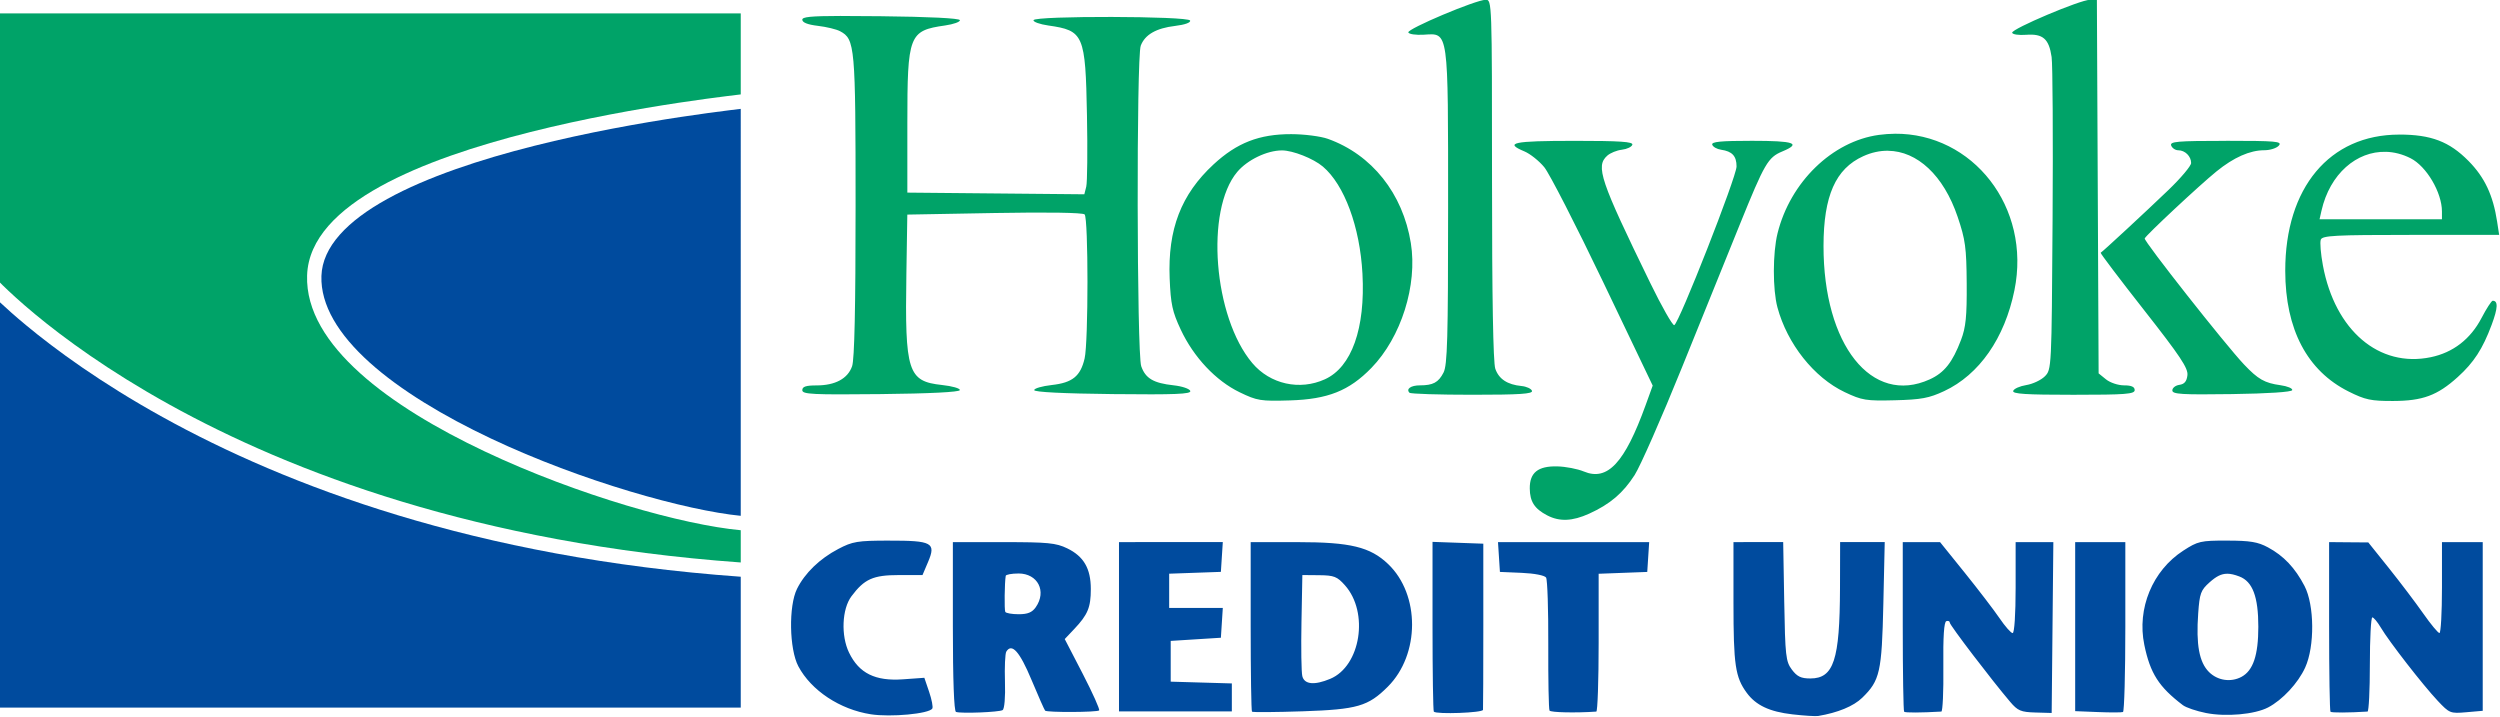
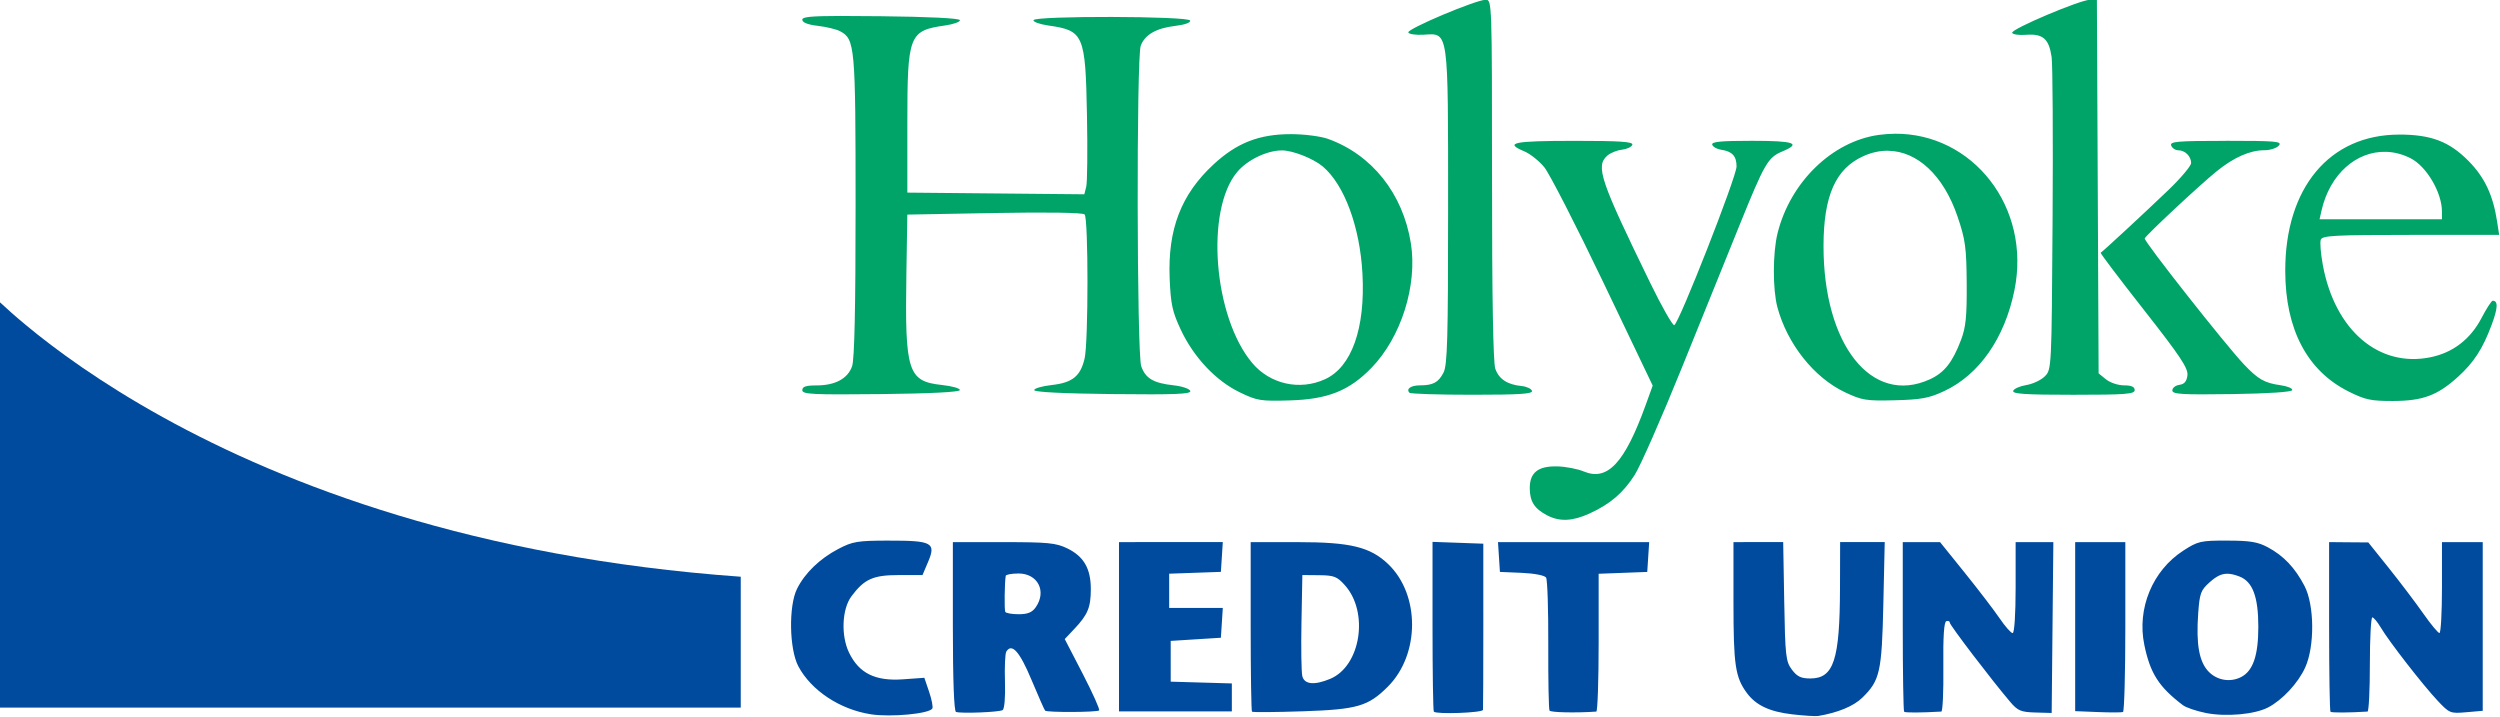
<svg xmlns="http://www.w3.org/2000/svg" id="svg4812" version="1.1" viewBox="0 0 84.414 24.195" height="24.195mm" width="84.414mm">
  <defs id="defs4806" />
  <g transform="translate(-35.894,-25.034)" id="layer1">
    <g transform="matrix(0.833,0,0,0.833,17.434,-0.157)" id="g5460">
      <path id="path5431" style="fill:#00a368;fill-opacity:1;stroke-width:0.127" d="m 118.873,36.395 c 0.331,0.009 0.67,0.093 1.001,0.261 0.645,0.326 1.271,1.388 1.271,2.157 v 0.315 h -2.48 -2.481 l 0.079,-0.349 c 0.34,-1.494 1.427,-2.417 2.609,-2.383 z m -20.182,-0.042 c 1.179,0.012 2.252,0.989 2.823,2.678 0.313,0.925 0.357,1.247 0.367,2.702 0.009,1.335 -0.035,1.774 -0.23,2.287 -0.347,0.914 -0.679,1.331 -1.271,1.6 -2.349,1.067 -4.308,-1.398 -4.303,-5.413 0.003,-2.027 0.488,-3.125 1.607,-3.633 0.338,-0.154 0.677,-0.226 1.007,-0.223 z m -24.565,-0.015 c 0.438,0 1.274,0.33 1.657,0.655 0.872,0.739 1.503,2.445 1.605,4.342 0.12,2.221 -0.438,3.789 -1.523,4.281 -1.024,0.465 -2.219,0.198 -2.941,-0.656 -1.575,-1.863 -1.917,-6.199 -0.612,-7.75 0.412,-0.489 1.207,-0.872 1.813,-0.872 z M 112.396,35.951 c -1.991,0 -2.289,0.026 -2.226,0.191 0.04,0.105 0.17,0.191 0.288,0.191 0.274,0 0.52,0.244 0.52,0.516 0,0.116 -0.415,0.609 -0.921,1.095 -0.928,0.891 -2.661,2.496 -2.746,2.543 -0.025,0.014 0.765,1.058 1.756,2.32 1.47,1.873 1.794,2.359 1.761,2.644 -0.029,0.25 -0.121,0.361 -0.326,0.39 -0.157,0.022 -0.286,0.124 -0.286,0.225 0,0.156 0.373,0.179 2.415,0.15 1.475,-0.021 2.427,-0.084 2.446,-0.162 0.017,-0.07 -0.197,-0.159 -0.477,-0.198 -0.646,-0.09 -0.906,-0.238 -1.478,-0.841 -0.745,-0.786 -4.07,-5.004 -4.026,-5.109 0.057,-0.137 2.221,-2.158 2.909,-2.716 0.701,-0.569 1.356,-0.859 1.94,-0.859 0.238,0 0.504,-0.086 0.591,-0.191 0.14,-0.168 -0.112,-0.191 -2.141,-0.191 z m -26.441,0 c -2.467,0 -2.836,0.079 -2.002,0.427 0.232,0.097 0.594,0.385 0.804,0.64 0.21,0.255 1.285,2.351 2.389,4.658 l 2.007,4.195 -0.286,0.79 c -0.849,2.346 -1.545,3.094 -2.506,2.692 -0.253,-0.106 -0.738,-0.199 -1.077,-0.207 -0.783,-0.018 -1.12,0.254 -1.114,0.897 0.005,0.531 0.192,0.821 0.707,1.089 0.499,0.26 1.02,0.239 1.7,-0.069 0.844,-0.383 1.375,-0.834 1.844,-1.567 0.231,-0.361 1.09,-2.313 1.909,-4.338 0.819,-2.024 1.878,-4.641 2.353,-5.815 1.008,-2.488 1.142,-2.719 1.722,-2.962 0.789,-0.33 0.498,-0.432 -1.228,-0.432 -1.273,0 -1.65,0.037 -1.61,0.159 0.029,0.087 0.191,0.179 0.36,0.203 0.448,0.064 0.625,0.256 0.625,0.678 0,0.417 -2.336,6.369 -2.525,6.432 -0.066,0.022 -0.505,-0.749 -0.975,-1.714 -2.031,-4.167 -2.22,-4.725 -1.742,-5.155 0.122,-0.11 0.39,-0.219 0.594,-0.242 0.204,-0.023 0.395,-0.114 0.424,-0.201 0.041,-0.123 -0.49,-0.159 -2.373,-0.159 z m 33.457,-0.254 c -2.824,2e-6 -4.623,2.153 -4.619,5.525 0.003,2.367 0.887,4.049 2.568,4.889 0.674,0.337 0.908,0.387 1.803,0.384 1.198,-0.003 1.796,-0.224 2.62,-0.969 0.655,-0.592 1.011,-1.141 1.376,-2.119 0.254,-0.681 0.267,-0.976 0.042,-0.975 -0.048,1.28e-4 -0.252,0.315 -0.453,0.7 -0.447,0.856 -1.154,1.402 -2.059,1.589 -2.094,0.435 -3.878,-1.083 -4.37,-3.718 -0.088,-0.471 -0.127,-0.943 -0.086,-1.048 0.063,-0.165 0.577,-0.192 3.652,-0.192 h 3.578 l -0.083,-0.54 c -0.164,-1.07 -0.505,-1.794 -1.158,-2.456 -0.779,-0.789 -1.52,-1.071 -2.813,-1.071 z m -44.904,-0.018 c -1.303,-0.003 -2.208,0.349 -3.156,1.226 -1.317,1.219 -1.86,2.631 -1.779,4.623 0.043,1.044 0.108,1.346 0.45,2.076 0.524,1.118 1.421,2.071 2.387,2.538 0.709,0.343 0.851,0.366 2.033,0.33 1.542,-0.046 2.406,-0.39 3.309,-1.319 1.205,-1.24 1.872,-3.352 1.597,-5.059 -0.324,-2.01 -1.579,-3.587 -3.363,-4.225 -0.289,-0.103 -0.954,-0.189 -1.479,-0.19 z m 24.457,-0.016 c -0.21,0.002 -0.424,0.017 -0.641,0.046 -1.891,0.257 -3.597,1.913 -4.111,3.991 -0.197,0.797 -0.199,2.276 -0.004,3.001 0.399,1.48 1.482,2.845 2.728,3.436 h 2.54e-4 c 0.701,0.332 0.865,0.359 2.033,0.329 1.071,-0.027 1.385,-0.086 1.998,-0.372 1.421,-0.665 2.451,-2.143 2.847,-4.085 0.689,-3.378 -1.694,-6.373 -4.851,-6.347 z M 56.253,30.888 c -1.263,0.002 -1.571,0.043 -1.571,0.151 0,0.115 0.216,0.201 0.632,0.25 0.347,0.041 0.753,0.139 0.9,0.218 0.605,0.324 0.628,0.589 0.628,7.09 0,4.126 -0.045,6.215 -0.141,6.489 -0.175,0.503 -0.685,0.778 -1.441,0.778 -0.432,0 -0.578,0.049 -0.578,0.193 0,0.168 0.407,0.188 3.177,0.159 1.984,-0.021 3.189,-0.081 3.209,-0.161 0.017,-0.07 -0.309,-0.164 -0.725,-0.208 -1.383,-0.148 -1.505,-0.53 -1.442,-4.493 l 0.038,-2.414 3.533,-0.064 c 2.153,-0.039 3.58,-0.016 3.654,0.057 0.154,0.154 0.154,5.175 -5.08e-4,5.839 -0.167,0.719 -0.493,0.983 -1.331,1.076 -0.394,0.044 -0.714,0.137 -0.712,0.207 0.002,0.08 1.177,0.139 3.192,0.161 2.529,0.027 3.177,6.36e-4 3.135,-0.127 -0.029,-0.089 -0.334,-0.192 -0.678,-0.229 -0.815,-0.089 -1.139,-0.28 -1.311,-0.774 -0.179,-0.514 -0.197,-12.527 -0.019,-12.994 0.17,-0.447 0.626,-0.709 1.392,-0.8 0.395,-0.047 0.637,-0.134 0.609,-0.218 -0.061,-0.184 -6.301,-0.199 -6.348,-0.015 -0.017,0.069 0.253,0.166 0.6,0.216 1.438,0.206 1.505,0.361 1.567,3.639 0.027,1.42 0.014,2.722 -0.029,2.893 l -0.078,0.31 -3.587,-0.034 -3.587,-0.034 v -2.796 c 0,-3.603 0.064,-3.77 1.529,-3.979 0.347,-0.05 0.617,-0.147 0.6,-0.216 -0.019,-0.077 -1.252,-0.138 -3.209,-0.159 -0.658,-0.007 -1.185,-0.011 -1.606,-0.01 z m 50.624,-0.655 c -0.392,6.4e-5 -3.175,1.178 -3.153,1.334 0.01,0.07 0.265,0.108 0.567,0.085 0.68,-0.051 0.925,0.163 1.032,0.901 0.043,0.296 0.061,3.268 0.039,6.603 -0.039,6.031 -0.04,6.066 -0.315,6.341 -0.152,0.152 -0.49,0.311 -0.752,0.353 -0.262,0.043 -0.5,0.149 -0.529,0.236 -0.041,0.123 0.505,0.158 2.436,0.158 2.127,0 2.488,-0.028 2.488,-0.191 0,-0.132 -0.133,-0.191 -0.431,-0.191 -0.237,0 -0.566,-0.109 -0.731,-0.243 l -0.3,-0.243 -0.035,-7.573 -0.035,-7.572 z m -24.493,0 c -0.393,0 -3.185,1.178 -3.137,1.323 0.024,0.071 0.307,0.112 0.629,0.092 1.012,-0.062 0.984,-0.262 0.984,7.035 0,5.283 -0.03,6.361 -0.186,6.662 -0.207,0.401 -0.424,0.517 -0.961,0.517 -0.364,0 -0.57,0.148 -0.417,0.3 0.045,0.045 1.191,0.081 2.549,0.081 1.917,0 2.456,-0.035 2.415,-0.159 -0.029,-0.087 -0.219,-0.175 -0.423,-0.195 -0.575,-0.056 -0.919,-0.282 -1.064,-0.7 -0.087,-0.249 -0.133,-2.917 -0.133,-7.67 0,-7.216 -0.003,-7.288 -0.255,-7.288 z" />
      <path id="path5368" style="fill:#004b9e;fill-opacity:1;stroke-width:0.127" d="m 74.952,53.551 0.683,0.006 c 0.603,0.006 0.726,0.054 1.042,0.408 0.983,1.1 0.64,3.277 -0.596,3.793 -0.641,0.268 -1.048,0.229 -1.131,-0.11 -0.039,-0.157 -0.054,-1.144 -0.034,-2.192 z m 37.486,-0.054 c 0.145,-3.81e-4 0.303,0.038 0.496,0.112 0.536,0.204 0.768,0.818 0.768,2.039 0,1.153 -0.21,1.776 -0.683,2.03 -0.433,0.231 -0.969,0.151 -1.318,-0.198 -0.396,-0.396 -0.527,-1.109 -0.436,-2.377 0.058,-0.813 0.104,-0.938 0.463,-1.259 0.265,-0.236 0.468,-0.346 0.71,-0.346 z m -48.993,-0.01 c 0.784,0 1.153,0.722 0.699,1.37 -0.147,0.209 -0.325,0.282 -0.691,0.282 -0.271,0 -0.516,-0.043 -0.543,-0.095 -0.043,-0.082 -0.029,-1.191 0.018,-1.461 0.009,-0.052 0.242,-0.095 0.517,-0.095 z m 4.074,-1.271 v 3.431 l 2.55e-4,3.431 h 2.287 2.287 v -0.567 -0.567 l -1.239,-0.036 -1.239,-0.036 V 57.046 56.22 l 1.017,-0.064 1.017,-0.064 0.039,-0.604 0.039,-0.604 h -1.087 -1.087 v -0.694 -0.694 l 1.048,-0.037 1.048,-0.037 0.039,-0.604 0.039,-0.604 h -2.104 z m 49.052,-2.54e-4 v 3.41 c 0,1.875 0.025,3.435 0.056,3.466 0.044,0.044 0.734,0.041 1.501,-0.007 0.052,-0.003 0.095,-0.864 0.095,-1.912 0,-1.048 0.045,-1.906 0.1,-1.906 0.055,0 0.209,0.186 0.343,0.412 0.331,0.561 1.705,2.329 2.307,2.969 0.476,0.506 0.512,0.521 1.158,0.464 l 0.667,-0.058 v -3.419 -3.419 h -0.826 -0.826 v 1.843 c 0,1.013 -0.046,1.843 -0.102,1.843 -0.056,0 -0.352,-0.357 -0.658,-0.794 -0.306,-0.437 -0.932,-1.263 -1.391,-1.837 l -0.835,-1.042 -0.794,-0.006 z m -10.293,0 v 3.426 3.426 l 0.921,0.037 c 0.507,0.021 0.964,0.02 1.017,-0.002 0.052,-0.022 0.095,-1.58 0.095,-3.463 v -3.424 h -1.017 z m -6.989,0 v 3.41 c 0,1.875 0.025,3.435 0.056,3.466 0.044,0.044 0.682,0.041 1.507,-0.007 0.056,-0.003 0.093,-0.819 0.082,-1.812 -0.013,-1.221 0.026,-1.821 0.121,-1.853 0.077,-0.026 0.14,0.002 0.14,0.061 0,0.102 1.7,2.331 2.448,3.21 0.308,0.362 0.434,0.415 1.017,0.432 l 0.665,0.019 0.034,-3.462 0.034,-3.462 h -0.764 -0.765 v 1.843 c 0,1.082 -0.05,1.843 -0.121,1.843 -0.067,0 -0.306,-0.272 -0.532,-0.604 -0.226,-0.332 -0.861,-1.161 -1.41,-1.843 l -0.999,-1.239 h -0.756 z m -6.862,0 v 2.459 c 0,2.52 0.073,3.016 0.537,3.649 0.371,0.506 0.925,0.768 1.853,0.874 0.468,0.054 0.937,0.083 1.042,0.066 0.799,-0.133 1.435,-0.396 1.788,-0.74 0.717,-0.699 0.793,-1.036 0.855,-3.799 l 0.056,-2.51 h -0.904 -0.904 l -0.005,1.874 c -0.009,2.909 -0.254,3.654 -1.202,3.654 -0.379,0 -0.537,-0.076 -0.749,-0.358 -0.246,-0.33 -0.271,-0.552 -0.31,-2.764 l -0.042,-2.406 h -1.007 z m -9.545,0 0.039,0.604 0.039,0.604 0.886,0.038 c 0.509,0.022 0.928,0.103 0.985,0.191 0.055,0.084 0.095,1.309 0.089,2.723 -0.005,1.414 0.017,2.614 0.051,2.669 0.047,0.077 1.056,0.099 1.896,0.041 0.052,-0.004 0.095,-1.262 0.095,-2.797 v -2.79 l 0.985,-0.037 0.985,-0.037 0.039,-0.604 0.039,-0.604 h -3.064 z m -10.025,0 v 3.41 c 0,1.875 0.024,3.434 0.053,3.463 0.029,0.029 0.958,0.022 2.065,-0.015 2.205,-0.075 2.644,-0.202 3.441,-0.998 1.305,-1.305 1.311,-3.73 0.013,-4.97 -0.727,-0.694 -1.53,-0.889 -3.669,-0.889 z m -12.072,0 v 3.421 c 0,2.155 0.047,3.436 0.127,3.463 0.212,0.071 1.753,0.01 1.89,-0.075 0.075,-0.047 0.115,-0.526 0.095,-1.153 -0.019,-0.59 0.006,-1.138 0.054,-1.217 0.223,-0.361 0.541,-0.006 1.021,1.143 0.276,0.659 0.524,1.221 0.553,1.25 0.077,0.077 2.111,0.068 2.189,-0.01 0.037,-0.037 -0.262,-0.703 -0.663,-1.48 l -0.731,-1.412 0.386,-0.408 c 0.549,-0.58 0.671,-0.875 0.671,-1.619 0,-0.832 -0.287,-1.326 -0.959,-1.651 -0.452,-0.219 -0.786,-0.251 -2.576,-0.251 z m 19.443,-0.01 v 3.415 c 0,1.878 0.024,3.439 0.053,3.468 0.115,0.115 1.981,0.046 1.993,-0.074 0.007,-0.07 0.013,-1.614 0.013,-3.431 l -5.08e-4,-3.304 -1.029,-0.037 z m -22.036,-0.051 c -1.277,0.002 -1.471,0.034 -2.052,0.339 -0.753,0.395 -1.353,0.975 -1.672,1.616 -0.345,0.692 -0.315,2.445 0.053,3.139 0.52,0.981 1.686,1.753 2.943,1.947 0.803,0.124 2.357,-0.021 2.488,-0.233 0.036,-0.058 -0.022,-0.363 -0.129,-0.677 l -0.194,-0.57 -0.869,0.062 c -1.122,0.08 -1.779,-0.245 -2.183,-1.081 -0.334,-0.689 -0.288,-1.77 0.097,-2.285 0.523,-0.7 0.88,-0.86 1.917,-0.86 h 0.963 l 0.226,-0.532 c 0.331,-0.778 0.169,-0.867 -1.587,-0.864 z m 54.247,-10e-4 c -1.076,-8.89e-4 -1.186,0.024 -1.779,0.408 -1.247,0.805 -1.884,2.344 -1.58,3.817 0.239,1.159 0.59,1.707 1.563,2.446 0.129,0.098 0.55,0.241 0.936,0.318 0.813,0.162 1.977,0.058 2.52,-0.226 0.581,-0.304 1.215,-0.986 1.502,-1.617 0.391,-0.857 0.377,-2.528 -0.026,-3.304 -0.382,-0.735 -0.845,-1.225 -1.482,-1.567 -0.412,-0.222 -0.725,-0.273 -1.655,-0.274 z" />
-       <path style="opacity:1;fill:#00a368;fill-opacity:1;stroke:none;stroke-width:0.953;stroke-linecap:butt;stroke-linejoin:round;stroke-miterlimit:4;stroke-dasharray:none;stroke-dashoffset:0;stroke-opacity:1;paint-order:fill markers stroke" d="M 22.155,30.785 V 41.689 c 0.041,0.041 0.062,0.064 0.112,0.113 0.286,0.279 0.72,0.682 1.31,1.171 1.179,0.977 2.978,2.298 5.45,3.667 4.916,2.722 12.494,5.633 23.16,6.401 V 51.734 C 49.873,51.522 45.596,50.329 41.814,48.542 39.875,47.625 38.074,46.555 36.751,45.363 35.429,44.171 34.563,42.839 34.609,41.408 c 0.048,-1.496 1.275,-2.674 2.967,-3.61 1.693,-0.935 3.898,-1.654 6.092,-2.207 2.194,-0.553 4.374,-0.937 6.003,-1.184 0.814,-0.123 1.49,-0.212 1.961,-0.271 0.235,-0.029 0.418,-0.051 0.541,-0.066 0.006,-7.62e-4 0.008,-0.001 0.014,-0.002 v -3.283 z" id="path5390" />
-       <path style="opacity:1;fill:#004b9e;fill-opacity:1;stroke:none;stroke-width:0.953;stroke-linecap:butt;stroke-linejoin:round;stroke-miterlimit:4;stroke-dasharray:none;stroke-dashoffset:0;stroke-opacity:1;paint-order:fill markers stroke" d="m 52.187,34.654 c -0.121,0.014 -0.275,0.033 -0.484,0.059 -0.466,0.058 -1.137,0.147 -1.945,0.269 -1.616,0.245 -3.781,0.626 -5.948,1.172 -2.167,0.546 -4.338,1.26 -5.953,2.153 -1.615,0.893 -2.629,1.937 -2.667,3.12 -0.038,1.183 0.694,2.373 1.95,3.505 1.256,1.132 3.017,2.184 4.923,3.085 3.687,1.743 7.937,2.918 10.124,3.133 z" id="path5388" />
      <path style="opacity:1;fill:#004b9e;fill-opacity:1;stroke:none;stroke-width:0.953;stroke-linecap:butt;stroke-linejoin:round;stroke-miterlimit:4;stroke-dasharray:none;stroke-dashoffset:0;stroke-opacity:1;paint-order:fill markers stroke" d="M 22.155,42.491 V 58.925 H 52.187 V 53.619 C 41.415,52.85 33.737,49.908 28.748,47.145 26.242,45.757 24.413,44.416 23.209,43.417 22.777,43.059 22.429,42.747 22.155,42.491 Z" id="rect5370" />
    </g>
  </g>
</svg>